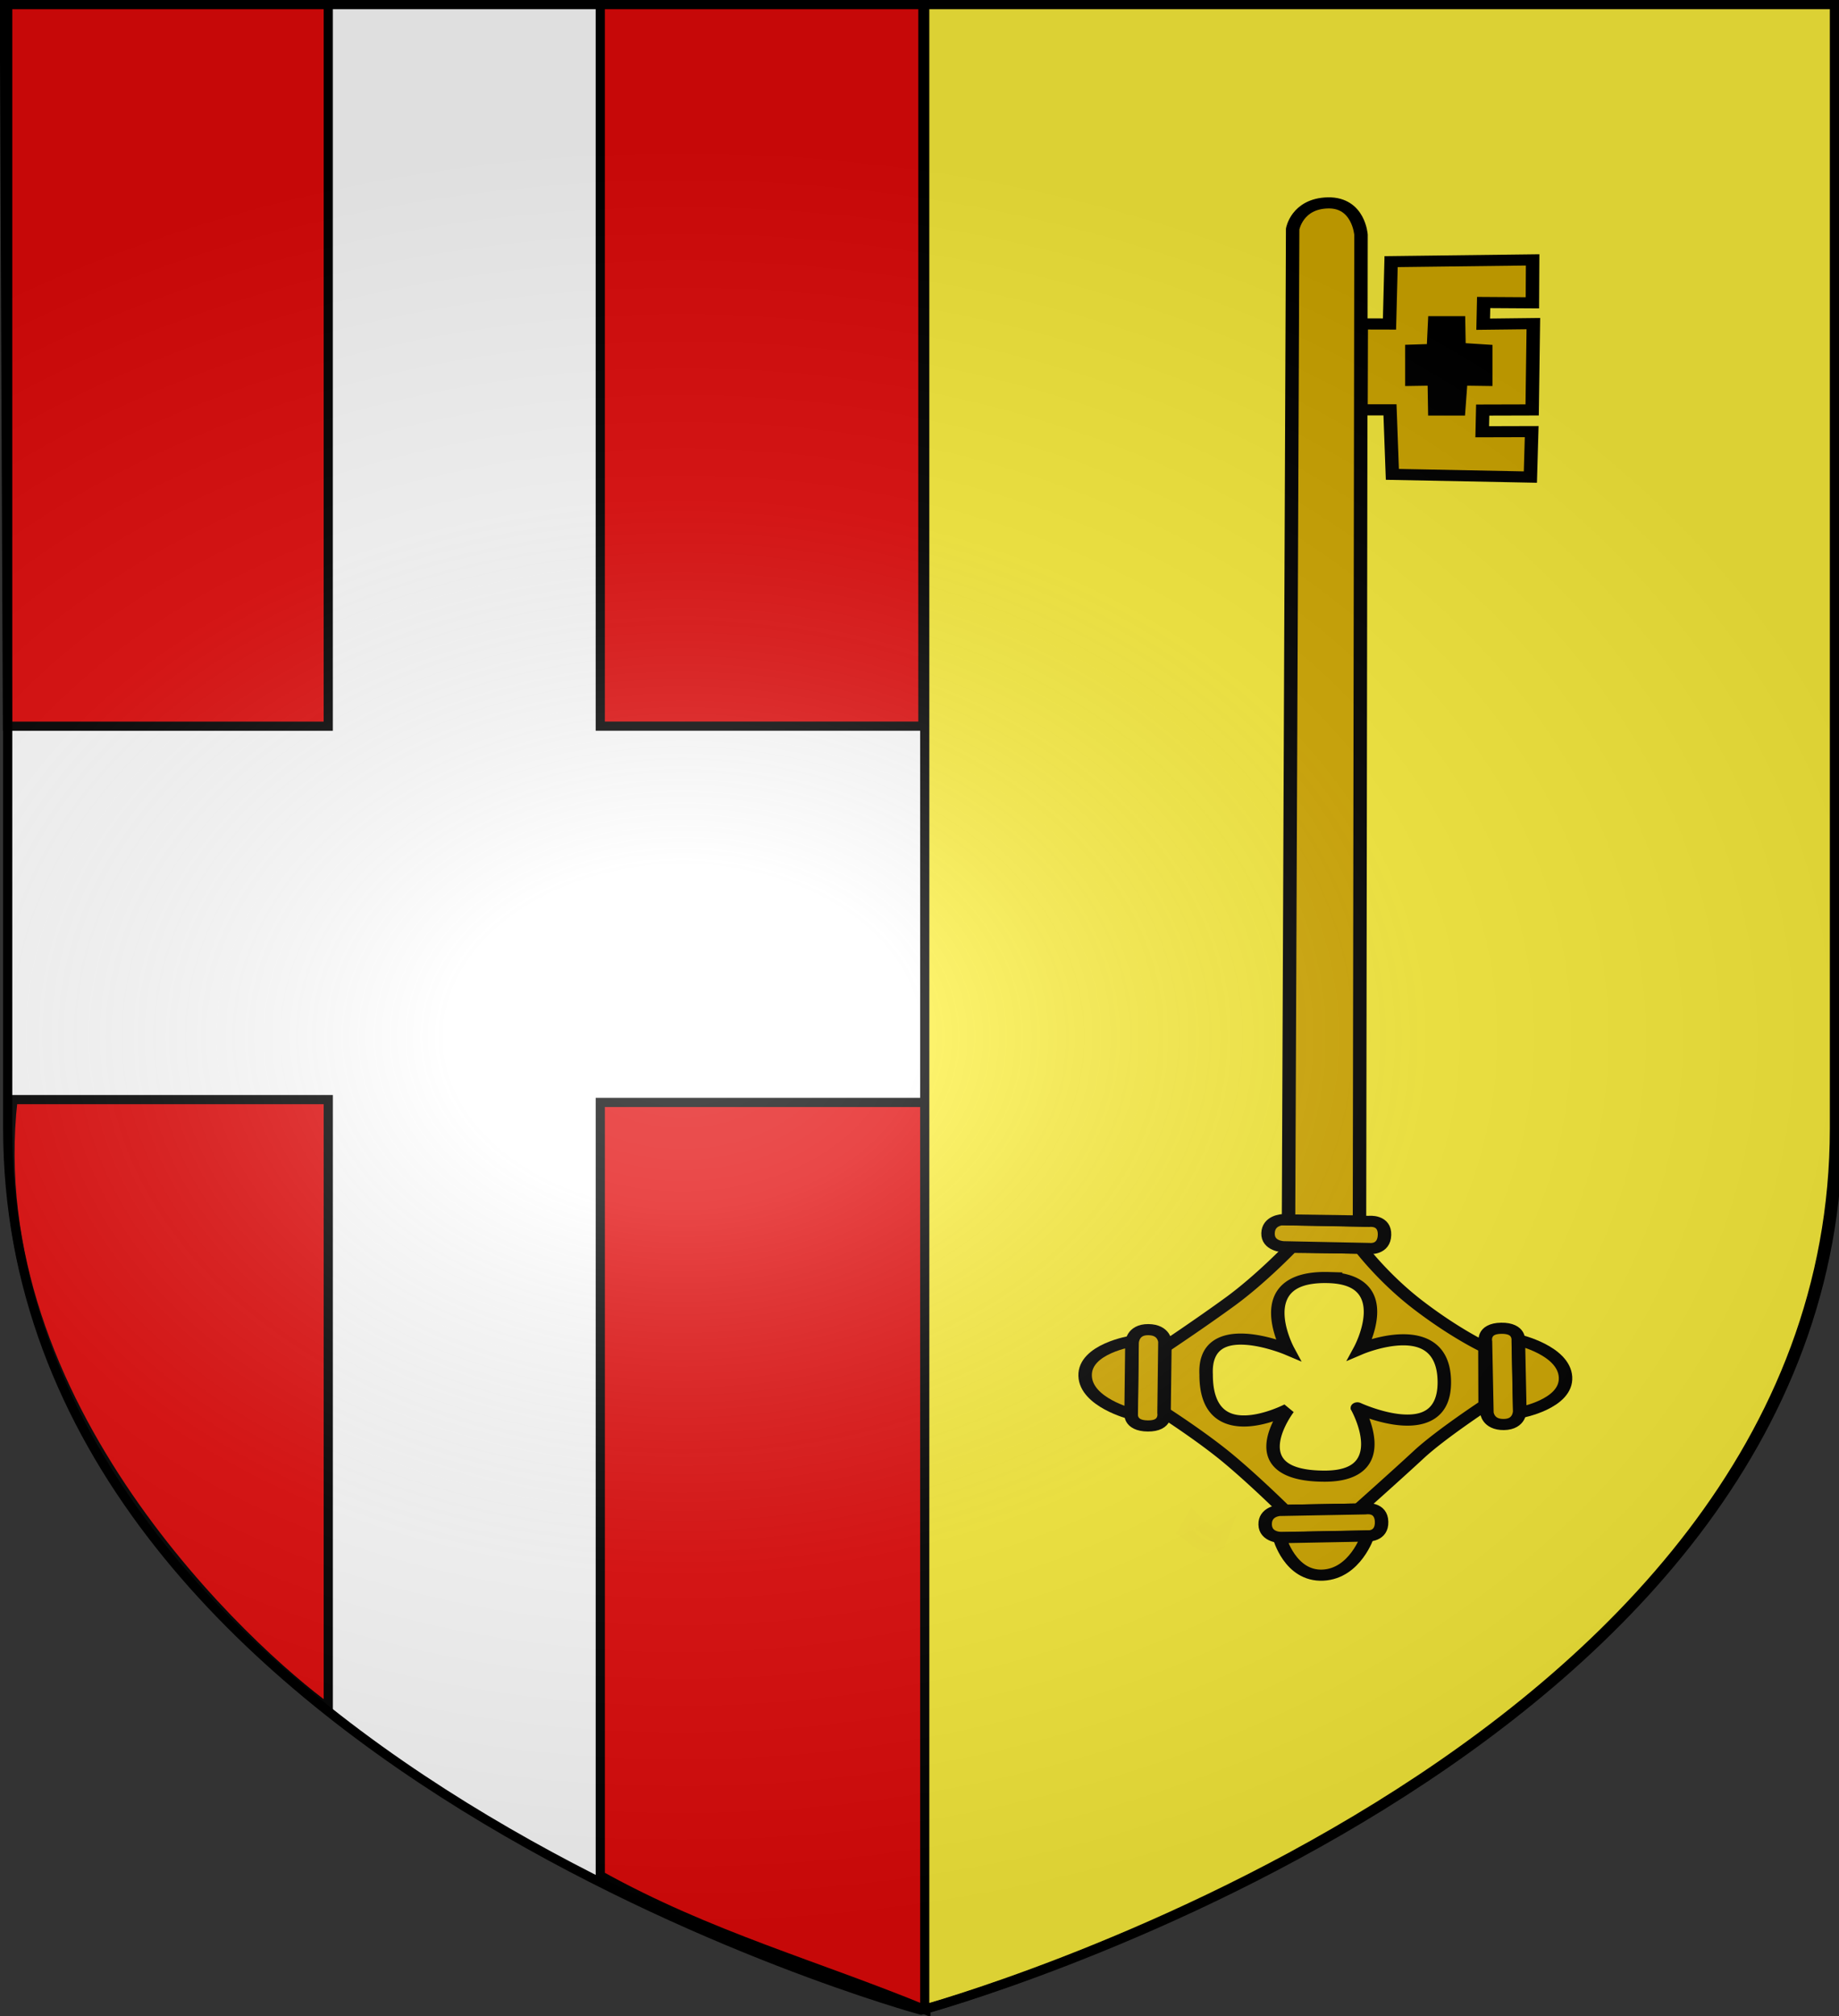
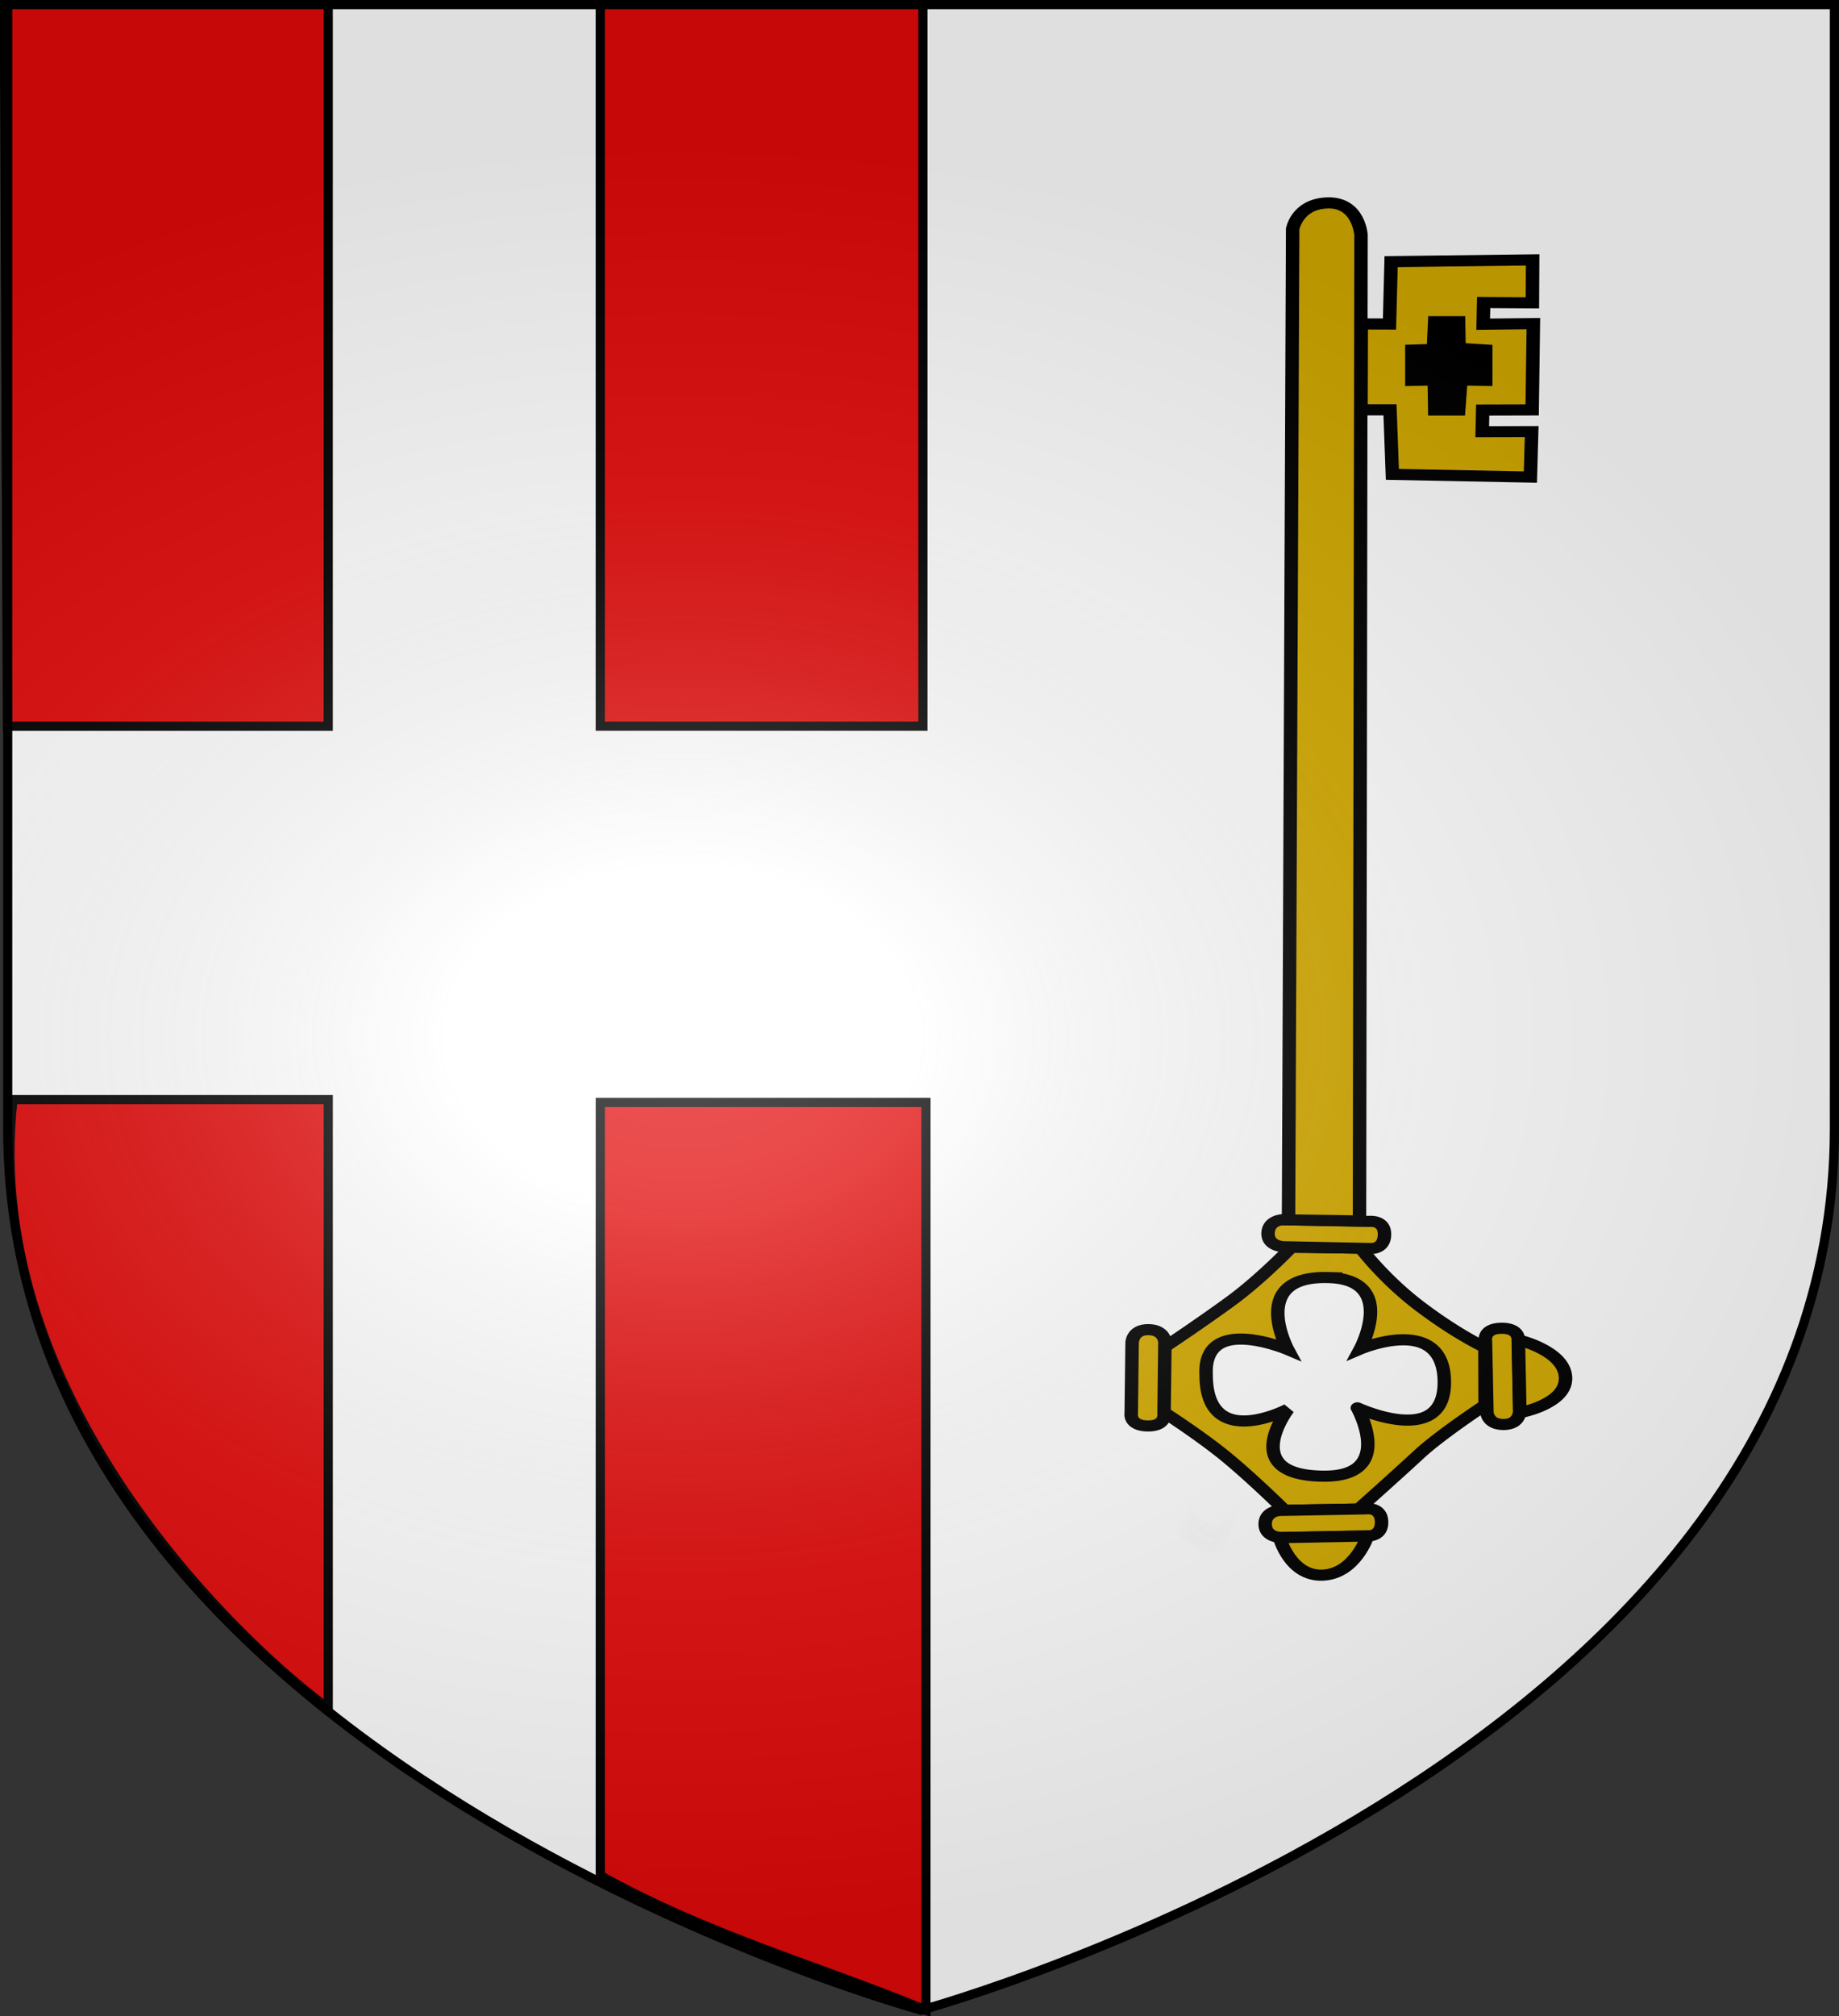
<svg xmlns="http://www.w3.org/2000/svg" xmlns:xlink="http://www.w3.org/1999/xlink" width="601.465" height="658.974" version="1.0">
  <rect width="100%" height="100%" fill="#333333" stroke="none" />
  <desc>Flag of Canton of Valais (Wallis)</desc>
  <defs>
    <radialGradient xlink:href="#a" id="b" cx="221.445" cy="226.331" r="300" fx="221.445" fy="226.331" gradientTransform="matrix(1.354 0 0 .977 -77.582 118.629)" gradientUnits="userSpaceOnUse" />
    <linearGradient id="a">
      <stop offset="0" style="stop-color:white;stop-opacity:.314" />
      <stop offset=".19" style="stop-color:white;stop-opacity:.251" />
      <stop offset=".6" style="stop-color:#6b6b6b;stop-opacity:.125" />
      <stop offset="1" style="stop-color:black;stop-opacity:.125" />
    </linearGradient>
  </defs>
  <g style="display:inline">
    <path d="M300.809 658.26s298.723-81.384 298.723-288.214V2.708H2.086v367.338c0 206.83 298.723 288.213 298.723 288.213" style="opacity:1;fill:#fff;fill-opacity:1;fill-rule:evenodd;stroke:none;stroke-width:3;stroke-linecap:butt;stroke-linejoin:miter;stroke-miterlimit:4;stroke-dasharray:none;stroke-opacity:1;display:inline" transform="translate(.914 -.835)" />
    <path d="M299.835 2.769h105.518v236.148H299.835zM600.257 2.709H494.321v236.218h104.923zM298.83 658.608c35.506-14.643 71.012-24.27 106.518-44.003V361.908H298.83zM494.314 559.935V360.978h103.11c11.296 99.6-77.709 180.6-103.11 198.957z" style="fill:#e20909;fill-opacity:1;fill-rule:evenodd;stroke:#000;stroke-width:3;stroke-miterlimit:4;stroke-dasharray:none;stroke-opacity:1" transform="matrix(-1 0 0 1 601.677 -1.558)" />
-     <path d="M301.529 657.614V2.062h298.723V369.4c0 206.83-298.723 288.214-298.723 288.214z" style="opacity:1;fill:#fcef3c;fill-opacity:1;fill-rule:evenodd;stroke:#000;stroke-width:3;stroke-linecap:butt;stroke-linejoin:miter;stroke-miterlimit:4;stroke-dasharray:none;stroke-opacity:1;display:inline" transform="translate(.914 -.835)" />
    <g style="fill:#d4aa00;fill-opacity:1;stroke:#000;stroke-width:7.6;stroke-miterlimit:4;stroke-dasharray:none;stroke-opacity:1">
      <g style="fill:#d4aa00;fill-opacity:1;stroke:#000;stroke-width:7.6;stroke-miterlimit:4;stroke-dasharray:none;stroke-opacity:1">
        <path d="m202.344 807.688-39.094.375s-13.008 20.7-32.75 38.812c-21.612 19.827-37.812 28.75-37.812 28.75l-.313 39.5s25.205 20.261 37.313 34c12.107 13.739 33.843 37.375 33.843 37.375l41.656 1.031s16.376-19.444 31.72-34.843S274.5 920.25 274.5 920.25l-.812-43.969s-20.338-16.555-36.844-31.25c-17.4-15.49-34.5-37.343-34.5-37.343zm-19.188 20.562c43.163.034 20.907 49.344 20.906 49.344 0 0 47.924-24.26 46 17.343-.18 52.93-46.375 23.407-46.375 23.407s28.785 45.805-20.75 45.75c-40.562-.045-18.406-46.781-18.406-46.782s-49.724 27.654-49.031-18.28c.699-46.333 47.594-21.97 47.594-21.97s-20.974-47.443 17.969-48.78a59 59 0 0 1 2.093-.032z" style="fill:#d4aa00;fill-opacity:1;fill-rule:evenodd;stroke:#000;stroke-width:7.6;stroke-linecap:butt;stroke-linejoin:miter;stroke-miterlimit:4;stroke-dasharray:none;stroke-opacity:1" transform="matrix(-.579 -.002 -.003 .478 541.953 22.039)" />
        <path d="M257.182 992.874c-.81 1.068-1.791 2.035-2.71 3.021-1.195 1.542-2.637 2.844-4.05 4.175-1.442 1.021-2.994 1.875-4.51 2.78-1.228 1.194-2.042.37-3.292.341-1.162-.649-2.184-1.51-3.246-2.305l2.992 9.979c1.147.81 2.222 1.754 3.557 2.25 1.544-.005 2.75.465 4.114-.76 1.563-.954 3.156-1.857 4.662-2.899 1.454-1.35 2.952-2.655 4.156-4.249.953-.943 1.855-1.939 2.958-2.71z" style="opacity:.01;fill:#d4aa00;fill-opacity:1;stroke:#000;stroke-width:7.6;stroke-miterlimit:4;stroke-dasharray:none;stroke-opacity:1;display:inline" transform="matrix(-.579 -.002 -.003 .478 541.953 22.039)" />
        <g style="fill:#d4aa00;fill-opacity:1;stroke:#000;stroke-width:7.6;stroke-miterlimit:4;stroke-dasharray:none;stroke-opacity:1">
          <path d="m133.94 681.405-29.36 38.128s-6.248 6.091 2.225 12.616 12.69-1.649 12.69-1.649l29.612-38.454s4.693-6.77-2.477-12.29-12.69 1.649-12.69 1.649z" style="fill:#d4aa00;fill-opacity:1;fill-rule:evenodd;stroke:#000;stroke-width:7.6;stroke-linecap:butt;stroke-linejoin:miter;stroke-miterlimit:4;stroke-dasharray:none;stroke-opacity:1" transform="matrix(.463 -.288 .349 .382 70.442 217.18)" />
-           <path d="M104.221 719.872s-15.63-21.544-5.05-36.366c10.815-15.152 35.355-3.03 35.355-3.03z" style="fill:#d4aa00;fill-opacity:1;fill-rule:evenodd;stroke:#000;stroke-width:7.6;stroke-linecap:butt;stroke-linejoin:miter;stroke-miterlimit:4;stroke-dasharray:none;stroke-opacity:1" transform="matrix(.463 -.288 .349 .382 70.442 217.18)" />
        </g>
        <g style="fill:#d4aa00;fill-opacity:1;stroke:#000;stroke-width:7.6;stroke-miterlimit:4;stroke-dasharray:none;stroke-opacity:1;display:inline">
          <g style="fill:#d4aa00;fill-opacity:1;stroke:#000;stroke-width:7.6;stroke-miterlimit:4;stroke-dasharray:none;stroke-opacity:1">
            <path d="m133.94 681.405-29.36 38.128s-6.248 6.091 2.225 12.616 12.69-1.649 12.69-1.649l29.612-38.454s4.693-6.77-2.477-12.29-12.69 1.649-12.69 1.649z" style="fill:#d4aa00;fill-opacity:1;fill-rule:evenodd;stroke:#000;stroke-width:7.6;stroke-linecap:butt;stroke-linejoin:miter;stroke-miterlimit:4;stroke-dasharray:none;stroke-opacity:1" transform="matrix(-.363 -.372 .451 -.3 160.439 756.804)" />
            <path d="M104.221 719.872s-15.63-21.544-5.05-36.366c10.815-15.152 35.355-3.03 35.355-3.03z" style="fill:#d4aa00;fill-opacity:1;fill-rule:evenodd;stroke:#000;stroke-width:7.6;stroke-linecap:butt;stroke-linejoin:miter;stroke-miterlimit:4;stroke-dasharray:none;stroke-opacity:1" transform="matrix(-.363 -.372 .451 -.3 160.439 756.804)" />
          </g>
        </g>
        <g style="fill:#d4aa00;fill-opacity:1;stroke:#000;stroke-width:7.6;stroke-miterlimit:4;stroke-dasharray:none;stroke-opacity:1;display:inline">
          <path d="m133.94 681.405-29.36 38.128s-6.248 6.091 2.225 12.616 12.69-1.649 12.69-1.649l29.612-38.454s4.693-6.77-2.477-12.29-12.69 1.649-12.69 1.649z" style="fill:#d4aa00;fill-opacity:1;fill-rule:evenodd;stroke:#000;stroke-width:7.6;stroke-linecap:butt;stroke-linejoin:miter;stroke-miterlimit:4;stroke-dasharray:none;stroke-opacity:1" transform="matrix(-.453 .298 -.361 -.374 803.687 676.16)" />
          <path d="M104.221 719.872s-15.63-21.544-5.05-36.366c10.815-15.152 35.355-3.03 35.355-3.03z" style="fill:#d4aa00;fill-opacity:1;fill-rule:evenodd;stroke:#000;stroke-width:7.6;stroke-linecap:butt;stroke-linejoin:miter;stroke-miterlimit:4;stroke-dasharray:none;stroke-opacity:1" transform="matrix(-.453 .298 -.361 -.374 803.687 676.16)" />
        </g>
-         <path d="m206.74 807.305-48.113.984s-8.61 1.41-8.829-9.282 8.862-9.232 8.862-9.232l48.525-.992s8.233.243 8.418 9.29-8.862 9.232-8.862 9.232z" style="fill:#d4aa00;fill-opacity:1;fill-rule:evenodd;stroke:#000;stroke-width:7.6;stroke-linecap:butt;stroke-linejoin:miter;stroke-miterlimit:4;stroke-dasharray:none;stroke-opacity:1;display:inline" transform="matrix(-.579 -.002 -.003 .478 541.953 22.039)" />
+         <path d="m206.74 807.305-48.113.984s-8.61 1.41-8.829-9.282 8.862-9.232 8.862-9.232l48.525-.992s8.233.243 8.418 9.29-8.862 9.232-8.862 9.232" style="fill:#d4aa00;fill-opacity:1;fill-rule:evenodd;stroke:#000;stroke-width:7.6;stroke-linecap:butt;stroke-linejoin:miter;stroke-miterlimit:4;stroke-dasharray:none;stroke-opacity:1;display:inline" transform="matrix(-.579 -.002 -.003 .478 541.953 22.039)" />
        <path d="M205.255 111.39s-2.357-17.439-19.825-17.977c-17.469-.537-18.804 21.75-18.804 21.75l-2.638 674.34 40.089-.558zM166.012 234.86l-16.381-.084-1.566 44.119-77.967 1.527-.579-31.089 27.934.21-.193-14.832-27.934-.21-.368-59.022 28.337.518-.193-14.833-27.53.098.018-29.357 79.934 1.516.695 42.67 15.948.018z" style="fill:#d4aa00;fill-opacity:1;fill-rule:evenodd;stroke:#000;stroke-width:7.6;stroke-linecap:butt;stroke-linejoin:miter;stroke-miterlimit:4;stroke-dasharray:none;stroke-opacity:1" transform="matrix(-.579 -.002 -.003 .478 541.953 22.039)" />
      </g>
    </g>
    <path d="m466.844 114.41.437-9.106h9.902l.155 8.769 8.746.56v11.24l-8.182-.114-.719 9.78h-9.902l-.155-9.78-7.335.114v-11.24z" style="fill:#000;fill-opacity:1;stroke:#000;stroke-width:2.266;stroke-miterlimit:4;stroke-opacity:1" transform="translate(.914 -.835)" />
  </g>
  <g style="opacity:1;display:inline">
    <g style="opacity:1">
      <g style="opacity:1;display:inline">
        <path d="M0 0h600v660H0z" style="opacity:1;fill:none;fill-opacity:1;fill-rule:nonzero;stroke:none;stroke-width:7.56;stroke-linecap:round;stroke-linejoin:round;stroke-miterlimit:4;stroke-dasharray:none;stroke-opacity:1;display:inline" transform="matrix(1.001 0 0 .725 .69 180.758)" />
      </g>
    </g>
  </g>
  <g style="display:inline">
    <path d="M300.329 657.887s298.723-81.384 298.723-288.213V2.335H1.606v367.339c0 206.83 298.723 288.213 298.723 288.213z" style="opacity:1;fill:url(#b);fill-opacity:1;fill-rule:evenodd;stroke:#000;stroke-width:3;stroke-linecap:butt;stroke-linejoin:miter;stroke-miterlimit:4;stroke-dasharray:none;stroke-opacity:1" transform="translate(.914 -.835)" />
  </g>
</svg>